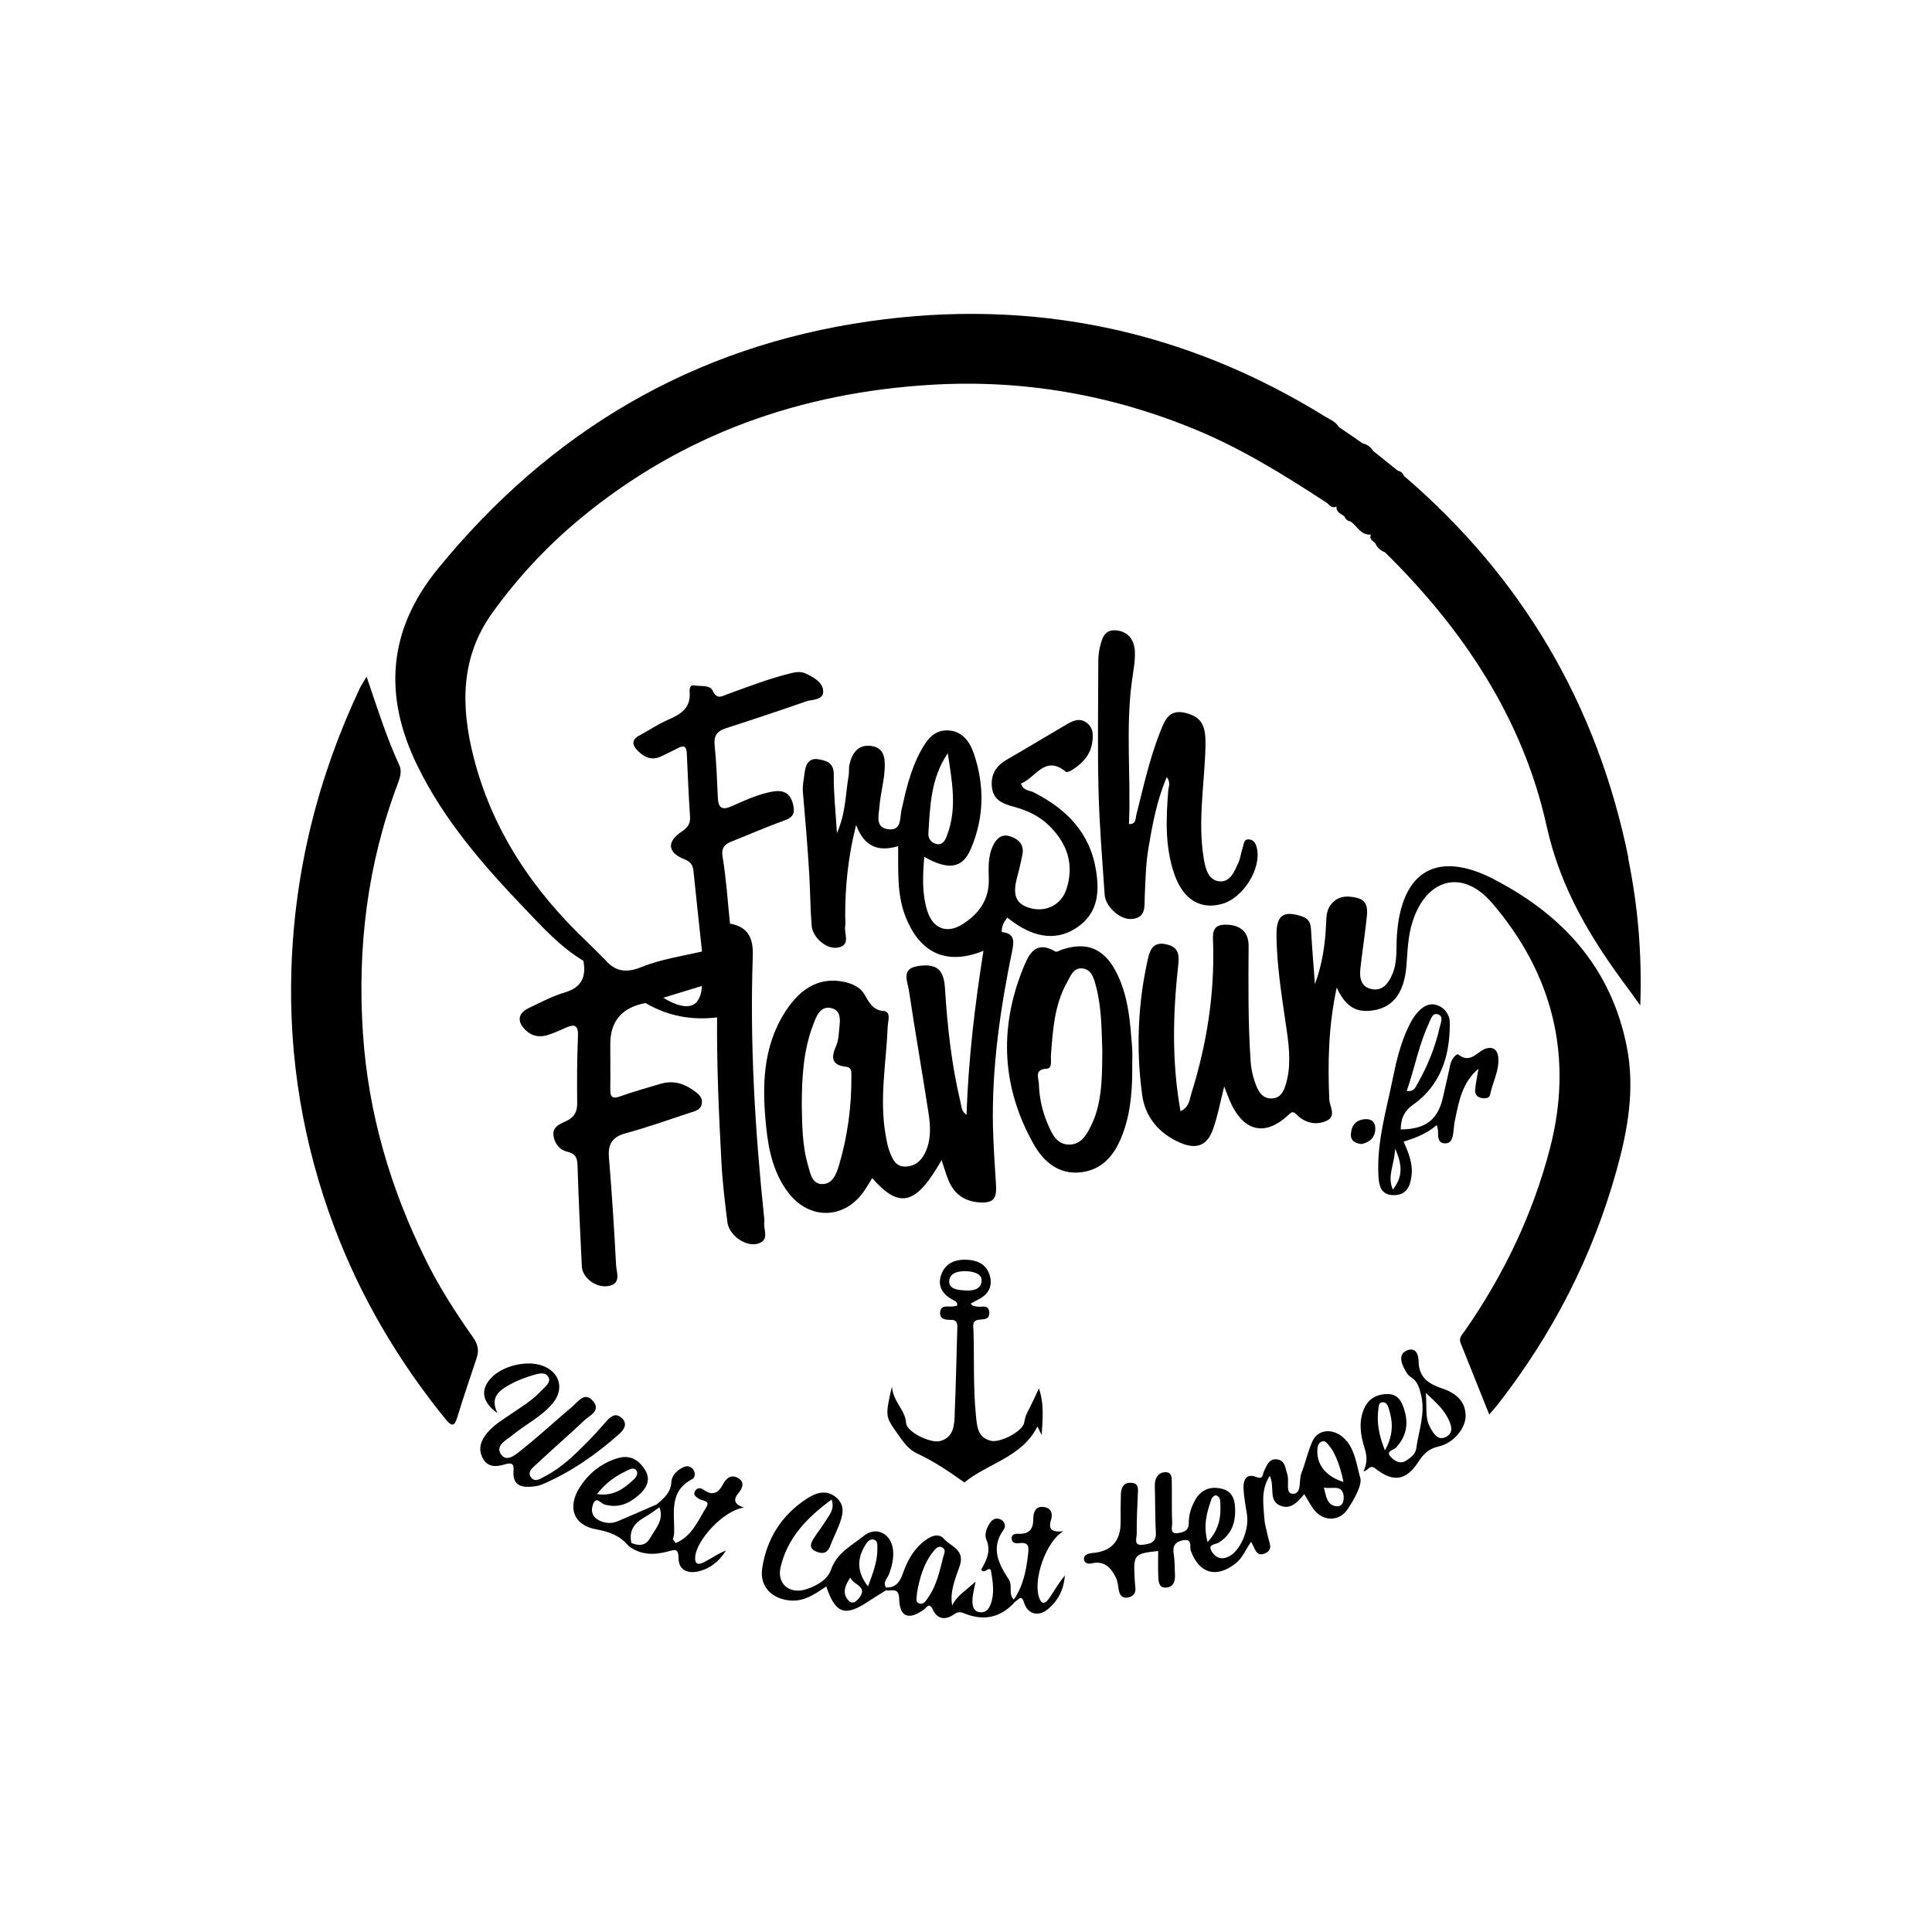
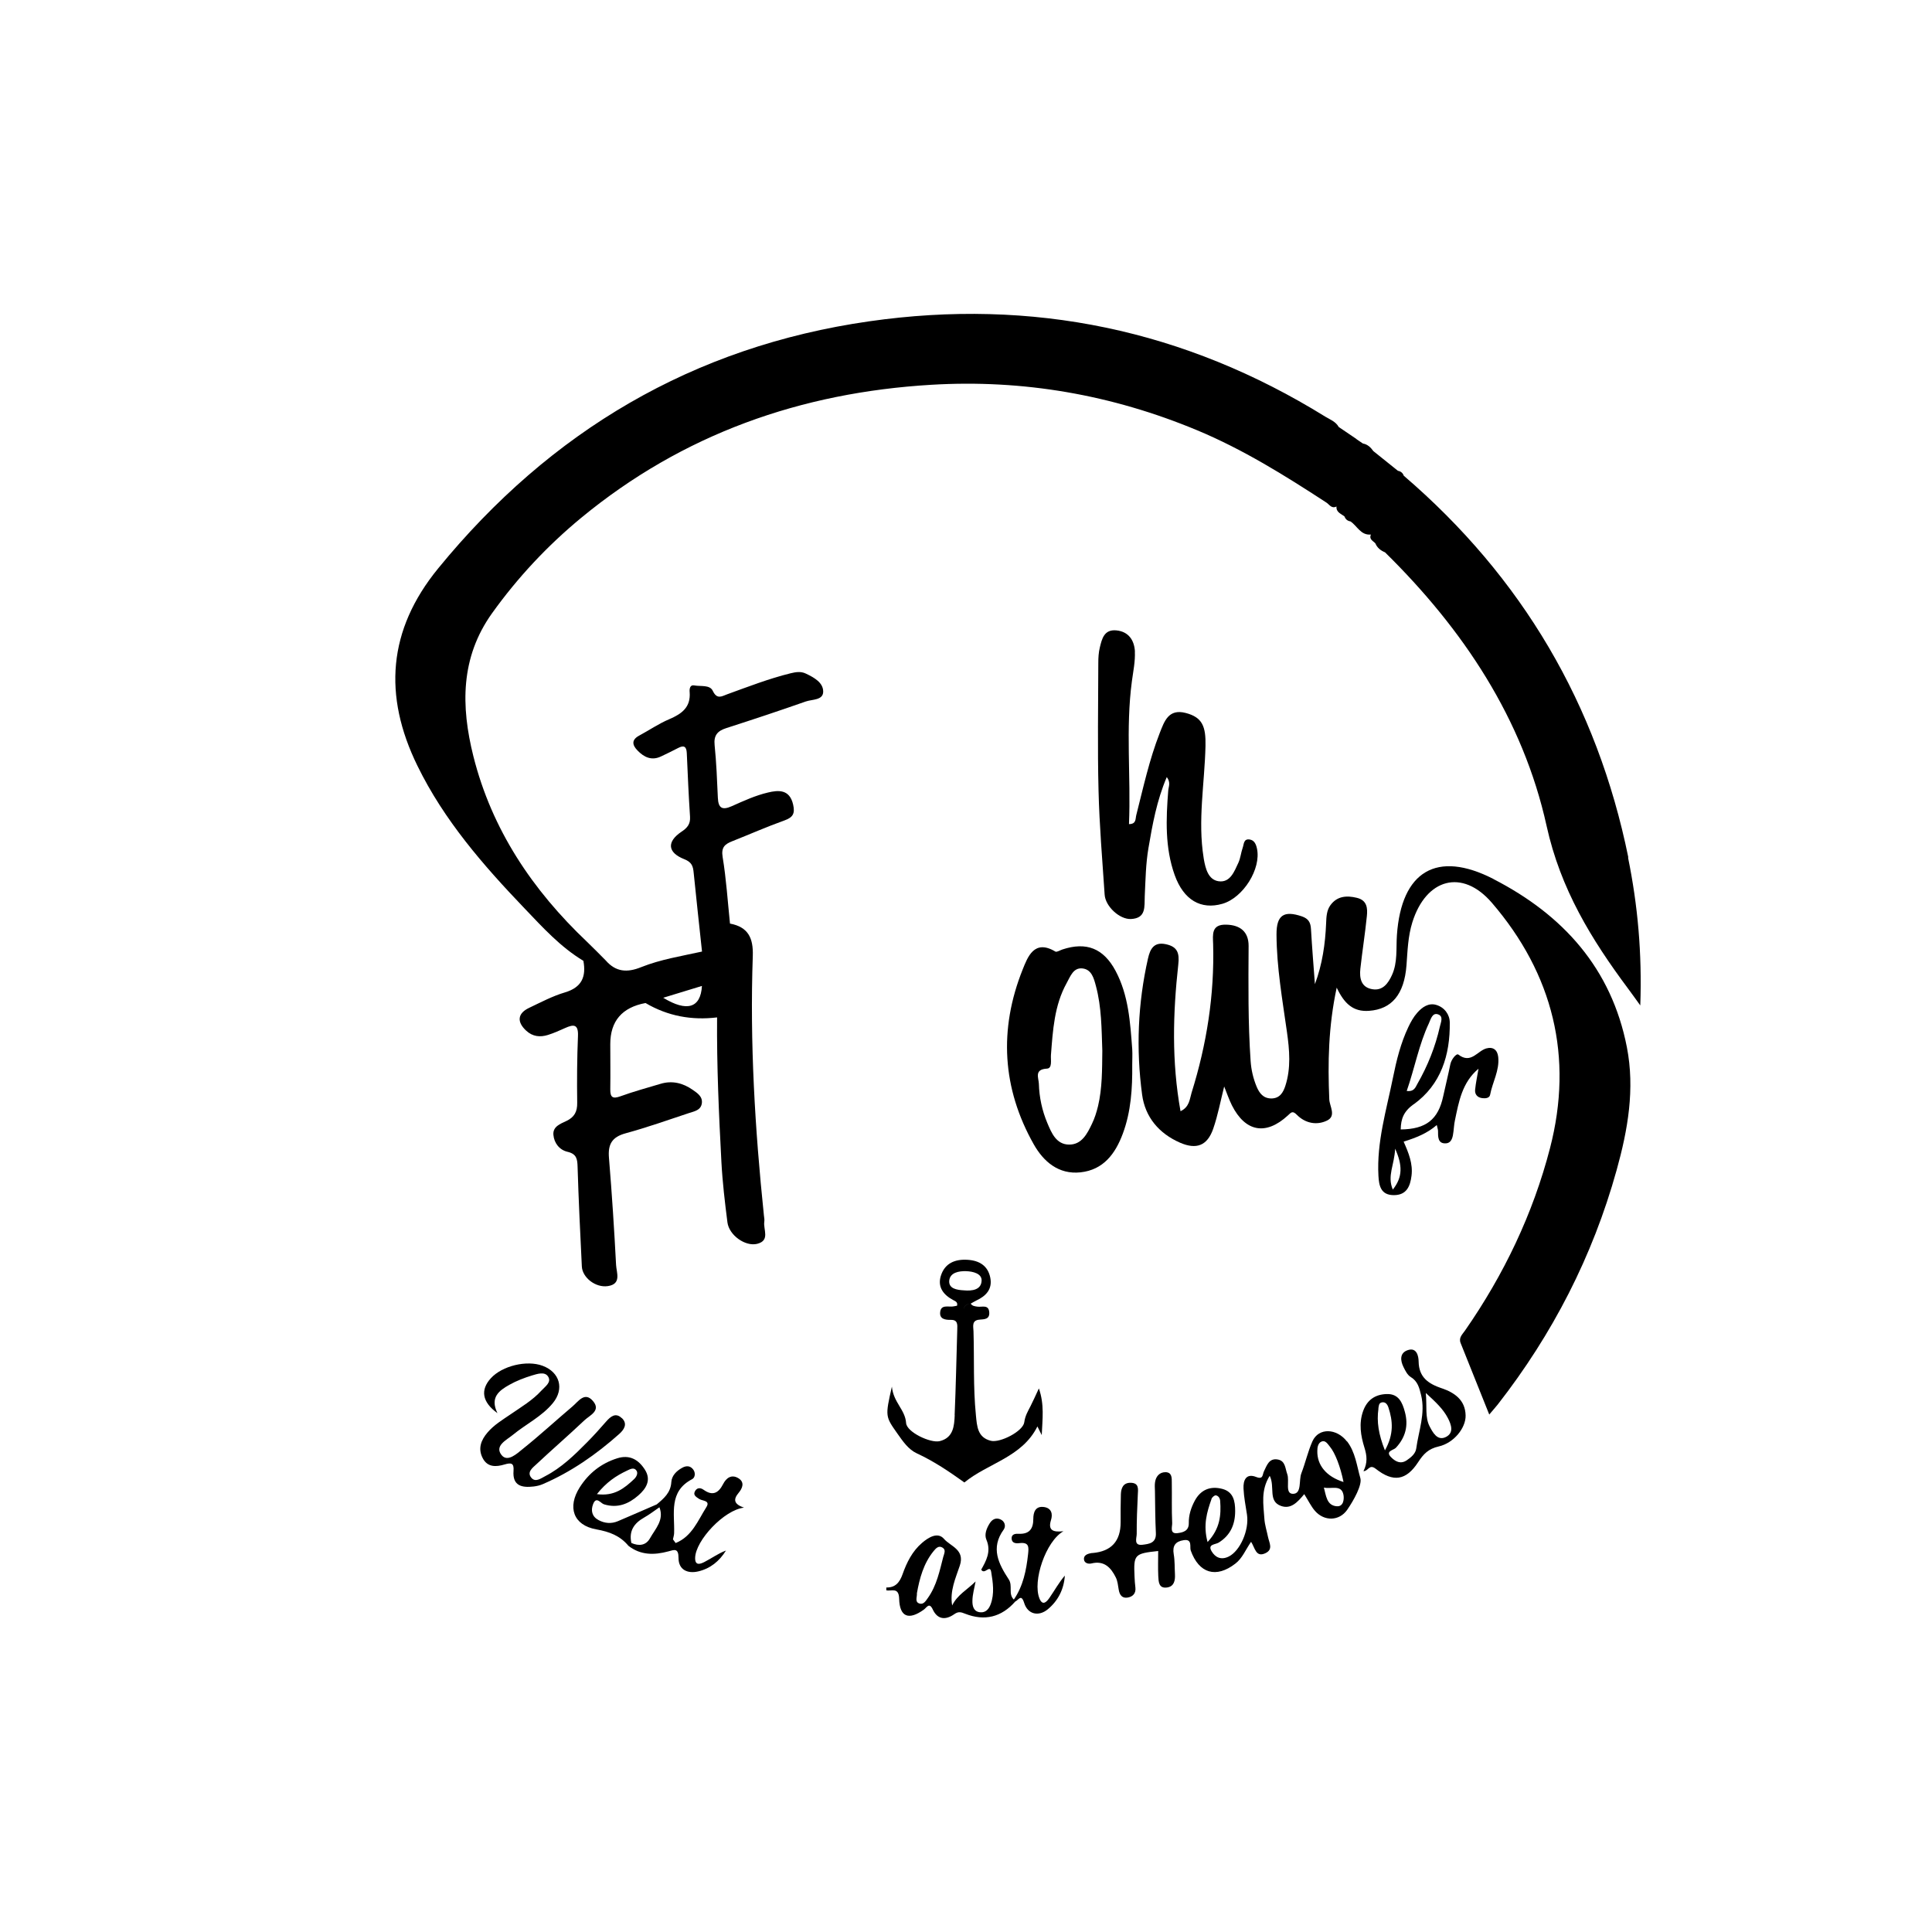
<svg xmlns="http://www.w3.org/2000/svg" id="Calque_1" viewBox="0 0 250 250">
  <defs>
    <style>.cls-1{fill:none;}.cls-2{fill-rule:evenodd;}</style>
  </defs>
  <path class="cls-2" d="m193.27,113.75c-7.35-3.78-11.94-1.01-12.51,7.26-.12,1.73.11,3.52-.64,5.16-.49,1.08-1.2,2.07-2.56,1.83-1.45-.25-1.66-1.44-1.53-2.65.25-2.27.61-4.52.84-6.79.11-1.02.04-2.06-1.28-2.38-1.34-.33-2.58-.23-3.44.96-.48.66-.52,1.5-.55,2.32-.11,2.68-.49,5.32-1.45,7.89-.18-2.38-.37-4.76-.51-7.14-.05-.83-.31-1.33-1.17-1.63-2.33-.79-3.3-.18-3.29,2.34.02,4.25.76,8.42,1.35,12.61.33,2.33.54,4.68-.21,6.99-.28.86-.73,1.61-1.8,1.62-1.04,0-1.55-.67-1.91-1.52-.44-1.06-.7-2.17-.78-3.32-.34-4.97-.29-9.94-.26-14.91,0-1.78-1.04-2.71-2.93-2.74-1.91-.04-1.7,1.3-1.66,2.51.18,6.57-.83,12.98-2.79,19.24-.25.81-.26,1.84-1.43,2.39-1.16-6.44-.98-12.71-.29-18.98.17-1.48-.1-2.31-1.61-2.63-1.55-.33-2.03.62-2.31,1.85-1.32,5.83-1.55,11.72-.76,17.62.39,2.9,2.18,5.02,4.9,6.21,2.13.93,3.54.39,4.3-1.8.61-1.76.95-3.61,1.42-5.47.34.85.62,1.67,1,2.44,1.74,3.44,4.39,3.93,7.23,1.32.44-.4.6-.68,1.19-.08,1.07,1.08,2.55,1.38,3.89.73,1.23-.6.33-1.83.29-2.75-.2-4.72-.12-9.41.96-14.45.97,2.05,2.12,3.16,4.2,3,2.89-.21,4.54-2.09,4.83-5.89.14-1.88.19-3.75.76-5.57,1.77-5.65,6.45-6.98,10.29-2.52,7.92,9.21,10.58,19.96,7.52,31.76-2.2,8.49-5.97,16.37-11,23.6-.33.48-.85.91-.56,1.62,1.21,3.01,2.41,6.02,3.7,9.24.5-.59.81-.94,1.1-1.3,7.1-9.1,12.28-19.17,15.38-30.32,1.46-5.24,2.38-10.51,1.33-15.91-1.99-10.2-8.26-17.13-17.25-21.75Z" />
-   <path class="cls-2" d="m55.09,163.01c-4.58-9.23-7.42-18.94-8.12-29.2-.75-11.11.55-21.98,4.52-32.45.3-.79.53-1.58.18-2.34-1.63-3.55-2.81-7.27-4.23-11.46-.49.83-.72,1.15-.88,1.5-5.42,11.5-8.44,23.6-8.85,36.3-.37,11.45,1.48,22.58,5.51,33.33,3.43,9.14,8.32,17.42,14.46,24.98.78.95,1.14.92,1.5-.3.78-2.57,1.66-5.1,2.5-7.65.32-.96.17-1.76-.44-2.63-2.28-3.22-4.4-6.53-6.16-10.08Z" />
  <path class="cls-2" d="m210.7,110.93c-4.04-19.77-13.73-36.23-29.05-49.37-.13-.36-.38-.57-.76-.64-1.06-.85-2.12-1.7-3.18-2.55-.34-.48-.74-.87-1.35-.98-.27-.18-.53-.36-.8-.54l-.06-.06c-.76-.51-1.52-1.03-2.27-1.54-.38-.69-1.11-.96-1.73-1.33-18.18-11.26-37.93-15.37-59.04-12.34-22.75,3.26-41.24,14.2-55.76,31.97-6.52,7.97-7.13,16.47-2.68,25.55,3.44,7.04,8.51,12.86,13.86,18.45,2.35,2.46,4.65,5,7.61,6.78.38,2.05-.2,3.44-2.4,4.09-1.59.47-3.09,1.27-4.61,1.99-1.51.71-1.63,1.81-.39,2.96.83.77,1.8.87,2.82.55.76-.24,1.5-.57,2.23-.9,1.07-.48,1.71-.52,1.65,1.02-.12,2.88-.14,5.77-.1,8.66.02,1.15-.36,1.86-1.41,2.36-.76.36-1.76.71-1.67,1.78.09,1.08.79,1.96,1.82,2.2,1.2.28,1.28.95,1.31,1.97.13,4.29.34,8.58.55,12.87.07,1.44,1.78,2.78,3.37,2.54,1.8-.27,1.11-1.75,1.06-2.74-.24-4.62-.54-9.24-.92-13.85-.15-1.75.38-2.7,2.15-3.18,2.78-.76,5.5-1.72,8.23-2.63.67-.22,1.52-.35,1.64-1.27.11-.88-.61-1.32-1.19-1.73-1.26-.88-2.66-1.23-4.17-.77-1.73.52-3.48.99-5.18,1.61-1.02.37-1.32.12-1.31-.91.03-1.95,0-3.9,0-5.84q0-4.47,4.56-5.32c2.87,1.69,5.97,2.26,9.26,1.86-.05,6.25.23,12.49.56,18.72.14,2.61.45,5.22.78,7.81.22,1.66,2.31,3.15,3.85,2.77,1.71-.43.76-1.87.92-2.87.04-.26-.02-.53-.05-.8-1.16-11.16-1.83-22.35-1.44-33.58.08-2.33-.6-3.75-2.95-4.19-.3-2.87-.48-5.76-.95-8.6-.21-1.27.28-1.68,1.25-2.06,2.25-.89,4.46-1.87,6.73-2.68,1.1-.4,1.41-.87,1.14-2.06-.46-2.02-1.94-1.87-3.25-1.56-1.62.38-3.17,1.09-4.69,1.77-1.23.55-1.74.26-1.8-1.08-.1-2.28-.19-4.56-.42-6.83-.13-1.26.38-1.83,1.5-2.19,3.45-1.11,6.89-2.25,10.3-3.45.83-.29,2.25-.14,2.25-1.28,0-1.18-1.2-1.83-2.25-2.33-.64-.31-1.29-.2-1.96-.04-2.81.69-5.5,1.74-8.21,2.72-.71.26-1.32.71-1.87-.45-.38-.81-1.58-.54-2.42-.7-.53-.1-.61.47-.57.86.16,1.97-1.02,2.82-2.63,3.51-1.35.57-2.59,1.42-3.89,2.12-1.03.55-.92,1.22-.23,1.93.85.88,1.84,1.36,3.07.76.72-.35,1.46-.69,2.17-1.07.75-.4,1.1-.23,1.14.65.12,2.75.24,5.5.42,8.24.06.95-.36,1.44-1.1,1.93-1.93,1.29-1.83,2.7.36,3.56.98.39,1.13.91,1.21,1.75.34,3.4.72,6.8,1.08,10.2-2.65.59-5.36,1.01-7.88,2.02-1.8.73-3.27.63-4.57-.86-.8-.8-1.59-1.62-2.42-2.41-7.06-6.69-12.33-14.52-14.72-24.04-1.61-6.43-1.69-12.75,2.43-18.5,3.31-4.62,7.16-8.73,11.52-12.33,13.15-10.85,28.45-16.22,45.31-17.22,11.89-.71,23.38,1.29,34.41,5.89,5.92,2.47,11.31,5.83,16.65,9.31.43.24.7.89,1.37.55,0,0,0-.01,0-.02,0,0,0,.01,0,.02h0s0,0,0,0c-.06.75.58.93,1.03,1.28.14.37.39.59.78.65.87.58,1.32,1.82,2.64,1.7h0c-.27.62.29.82.58,1.14.24.58.69.93,1.25,1.16,10.12,9.95,17.85,21.55,20.91,35.41,1.8,8.17,5.79,14.67,10.56,21.07.45.6.88,1.21,1.56,2.15.24-6.78-.33-12.98-1.58-19.12Zm-124.88,18.18c1.67-.51,3.34-1.02,5.01-1.53-.16,2.86-1.94,3.4-5.01,1.53Z" />
-   <path class="cls-2" d="m114.35,130.84c-1.51-.17-1.9-1.18-2.51-2.2-.54-.89-1.48-1.32-2.5-1.56-3.05-.7-5.64.58-7.72,3.82-2.98,4.64-3.01,9.79-2.47,14.99.31,3.02.97,5.98,2.88,8.47,2.75,3.57,7.3,3.43,9.82-.29.35-.52.67-1.06,1.02-1.62,3.54,4.05,5.66,3.48,8.97-2.33.29.86.53,1.7.85,2.5.7,1.79,2.01,2.81,3.95,2.96,1.87.14,2.36-.4,2.24-2.3-.15-2.48-.33-4.96-.39-7.44-.17-7.76.96-15.4,2.52-22.97.27-1.33.09-2.11-1.37-2.26-.06-.7.23-1.26.7-1.87.29.22.55.42.82.61,2.92,2.08,5.75,2.36,8.24.64,2.62-1.8,2.9-4.41,2.43-7.34-.79-4.94-3.84-7.96-8.07-10.12-.54-.28-1.35-.18-1.65-1.14,1.9-.71,3.07-3.78,5.82-1.52.12.1.52-.07.74-.2,1.29-.81,2.35-1.85,2.63-3.4.17-.98.27-2.06-.72-2.77-.94-.67-1.81-.2-2.63.28-2.55,1.49-5.08,3.03-7.64,4.5-1.43.82-2.15,1.95-1.95,3.64.21,1.68,1.52,2.12,2.82,2.47,1.73.47,3.3,1.19,4.57,2.44,2.35,2.3,3.29,5.03,2.24,8.25-.68,2.06-2.75,3.05-4.85,2.38-1.73-.55-2.15-1.71-1.49-4.08.25-.9.45-1.82.64-2.74.29-1.33-.48-2.06-1.58-2.42-1.1-.36-1.79.3-2.23,1.23-.65,1.39-.56,2.89-.53,4.36.05,2.64-1.32,4.47-3.41,5.79-2.02,1.28-3.83.56-4.55-1.74-.71-2.27-.58-4.6-.39-6.98,3.13,1.76,4.94,1.51,6.02-1.02,1.73-4.03,1.81-8.21.39-12.36-.55-1.6-1.56-2.95-3.42-2.99-1.77-.04-2.7,1.29-3.46,2.7-1.3,2.39-1.9,5-2.48,7.63-.22,1.01.03,2.66-1.67,2.47-1.79-.2-1.26-1.82-1.18-2.92.12-1.6.58-3.18.67-4.78.08-1.32.05-2.87-1.78-3.09-1.65-.2-2.42.93-2.76,2.36-.12.51-.03,1.08-.13,1.6-.4,2.29-.34,4.68-1.5,7.33-.17-2.88-.44-5.22-.41-7.56.02-1.53-.9-1.82-1.98-2-1.23-.21-1.65.65-1.78,1.68-.11.86-.31,1.74-.23,2.59.31,3.54.61,7.08.82,10.64.13,2.21.13,4.43.31,6.63.13,1.54,1.93,3.09,3.36,2.83,1.78-.32.79-1.8.98-2.78.07-.39,0-.8,0-1.21-.01-3.85.35-7.66,1.41-11.88,1.1,2.92,2.96,3.48,5.44,2.74.04,3.14-.19,6.18.94,9.08,1.87,4.81,5.37,6.39,10.1,4.46-1.11,7.01-1.95,14.05-2.19,21.22-.68-.43-.64-1.07-.78-1.63-1.16-4.85-1.7-9.78-2.01-14.75-.15-2.43-1.09-3.23-3.5-2.86-2.23.34-1.33,2.01-1.16,3.17.79,5.31,1.73,10.6,2.54,15.9.27,1.73.33,3.5-.47,5.14-.5,1.02-1.31,1.7-2.52,1.73-1.29.04-1.67-.98-2.04-1.9-.27-.68-.39-1.42-.52-2.14-.84-4.7.07-9.37.26-14.06.03-.76.5-1.93-.57-2.05Zm-5.82,20.06c-.32,1.06-.84,2.36-2.18,2.32-1.29-.04-1.48-1.36-1.78-2.38-.79-2.67-.77-5.42-.82-7.88.01-3.64.22-6.98,1.4-10.16.43-1.15.94-2.77,2.5-2.33,1.42.4.98,2,.9,3.17-.04.6-.14,1.22-.38,1.76-.64,1.44-.56,2.44,1.28,2.63.78.08.71.66.72,1.2.03,3.97-.5,7.88-1.64,11.68Zm14.11-53.44c.53,3.54,1.25,7.08-.08,10.6-.23.61-.53,1.34-1.4,1.15-.66-.14-1.07-.74-1.03-1.35.22-3.57.32-7.19,2.52-10.4Z" />
  <path class="cls-2" d="m146.86,84.33c-.07-1.44-.79-2.61-2.42-2.76-1.56-.14-1.85,1.08-2.12,2.2-.16.64-.2,1.33-.2,2-.01,5.51-.11,11.03.03,16.54.11,4.49.49,8.98.79,13.46.1,1.52,1.94,3.22,3.41,3.15,2-.1,1.72-1.62,1.78-2.97.1-2.08.13-4.18.48-6.22.52-3.05,1.07-6.13,2.37-9.18.54.73.23,1.23.19,1.74-.29,3.7-.44,7.4.84,10.96,1.16,3.22,3.39,4.5,6.17,3.7,2.7-.78,5.04-4.54,4.47-7.15-.12-.56-.34-1.08-.95-1.17-.8-.12-.73.63-.9,1.08-.22.63-.28,1.33-.55,1.92-.53,1.14-1.07,2.63-2.58,2.4-1.31-.2-1.67-1.6-1.89-2.83-.01-.07-.02-.13-.03-.2-.78-4.83.13-9.64.24-14.46.06-2.55-.41-3.72-2.55-4.28-2.25-.59-2.78,1.1-3.37,2.59-1.35,3.45-2.13,7.06-3.04,10.64-.12.47.02,1.15-.94,1.15.26-6.18-.45-12.36.38-18.52.17-1.26.44-2.54.38-3.8Z" />
  <path class="cls-2" d="m145.29,146.7c1.07-2.87,1.25-5.89,1.22-8.92,0-.67.04-1.34,0-2.01-.26-3.48-.47-6.98-2.16-10.15-1.56-2.91-3.78-3.78-6.87-2.76-.31.1-.73.38-.92.27-2.74-1.64-3.58.72-4.23,2.33-3.09,7.73-2.66,15.36,1.44,22.62,1.25,2.21,3.2,3.93,6.05,3.62,2.97-.32,4.51-2.42,5.47-5Zm-3.21-3.55c-.19.78-.43,1.55-.78,2.27-.61,1.28-1.32,2.69-2.94,2.69-1.67,0-2.29-1.49-2.83-2.78-.68-1.61-1.05-3.33-1.1-5.08-.02-.76-.65-1.88,1.05-1.97.71-.04.47-1.12.51-1.74.25-3.21.43-6.44,2.04-9.34.48-.86.86-2.04,2.08-1.88,1.15.15,1.44,1.28,1.7,2.26.74,2.75.73,5.57.83,8.39-.03,2.41,0,4.83-.56,7.19Z" />
  <path class="cls-2" d="m174.29,186.52c-1.34-1.72-3.66-1.8-4.46-.02-.59,1.32-.9,2.76-1.43,4.13-.36.93.08,2.66-1.08,2.67-1.08.01-.43-1.67-.75-2.55-.27-.74-.23-1.71-1.22-1.89-1.14-.21-1.42.77-1.8,1.54-.2.41-.07,1.09-1,.72-1.32-.52-1.69.45-1.64,1.49.05,1.13.28,2.26.45,3.39.3,2.01-.89,4.68-2.35,5.41-1,.5-1.76.12-2.23-.68-.55-.93.49-.85.92-1.12,1.52-.94,2.13-2.35,2.13-4.08,0-1.27-.22-2.49-1.67-2.87-1.54-.4-2.79.1-3.56,1.54-.48.9-.79,1.86-.77,2.89.02,1.05-.8,1.22-1.48,1.3-1.03.12-.65-.85-.67-1.3-.08-1.74-.02-3.49-.05-5.24,0-.59.04-1.34-.82-1.35-.75,0-1.22.52-1.34,1.25-.07.39-.03.8-.02,1.21.03,1.81.03,3.63.12,5.43.06,1.29-.89,1.4-1.72,1.5-1.2.15-.76-.87-.76-1.4-.01-1.68.06-3.35.14-5.03.04-.77.19-1.57-.93-1.59-.97-.01-1.23.7-1.26,1.49-.04,1.21-.03,2.42-.03,3.63q0,3.66-3.63,3.97c-.07,0-.13,0-.2.02-.49.09-.99.28-.91.84.06.44.55.59.96.49,1.65-.41,2.53.54,3.16,1.82.23.47.28,1.03.37,1.56.11.71.46,1.17,1.19,1.03.64-.12,1.06-.54.97-1.3-.06-.47-.09-.93-.11-1.4-.13-2.87-.02-2.99,3.06-3.32,0,1.09-.04,2.16.01,3.23.04.72.04,1.65,1.14,1.49.91-.13,1.06-.9,1.02-1.7-.05-.87-.01-1.75-.16-2.61-.19-1.09.23-1.65,1.28-1.81,1.18-.19.76.89.92,1.33,1.06,2.97,3.28,3.64,5.78,1.7.91-.7,1.3-1.77,2.03-2.82.51.78.61,2.05,1.84,1.48,1.07-.49.5-1.36.35-2.11-.16-.79-.42-1.57-.47-2.37-.11-1.79-.5-3.64.69-5.54.72,1.42-.26,3.29,1.47,3.9,1.27.45,2.12-.47,3-1.53.53.84.88,1.58,1.39,2.17,1.21,1.38,3.14,1.32,4.16-.13.88-1.27,1.96-3.24,1.71-4.11-.45-1.55-.64-3.37-1.73-4.77Zm-17.53,7.45c.07-.21.39-.49.56-.47.33.04.54.35.57.71.13,1.82.01,3.57-1.63,5.33-.6-2.2-.08-3.89.51-5.57Zm14.23-7.43c.52-.22.81.31,1.1.66.67.8,1.36,2.58,1.76,4.57-2.23-.7-3.43-2.18-3.39-4.02,0-.49.1-1.02.54-1.21Zm1.99,8.37c-1.32-.1-1.38-1.38-1.67-2.42.96.23,2.26-.43,2.53.92.1.47.06,1.57-.86,1.5Z" />
  <path class="cls-2" d="m182.93,142.9c3.54-2.55,4.72-6.38,4.67-10.59-.01-1.03-.68-1.95-1.73-2.27-1.01-.31-1.85.29-2.48,1.01-.48.54-.85,1.21-1.16,1.87-.98,2.07-1.53,4.29-1.98,6.53-.85,4.2-2.12,8.35-1.88,12.7.07,1.24.28,2.49,1.97,2.5,1.68.01,2.14-1.15,2.31-2.51.2-1.55-.38-2.97-1.02-4.41,1.6-.51,3.02-1.05,4.29-2.15.08.39.16.57.16.75,0,.76-.04,1.66.99,1.62.8-.03.93-.85,1.01-1.54.06-.47.08-.94.18-1.4.51-2.45.93-4.94,3.06-6.72-.15.9-.35,1.8-.44,2.71-.06.6.28,1.02.93,1.1.42.05.93,0,1.01-.44.31-1.64,1.23-3.14,1.05-4.88-.1-.93-.66-1.35-1.53-1.12-1.18.33-2,2.06-3.63.8-.25-.19-.91.61-1.04,1.27-.28,1.38-.62,2.75-.92,4.12-.64,3.01-2.22,4.27-5.5,4.3.03-1.37.37-2.32,1.67-3.26Zm-2.7,11.03c-.76-1.76.21-3.2.3-5.29.95,2.13,1,3.66-.3,5.29Zm4.69-21.57c.23-.5.44-1.36,1.17-1.1.73.25.35,1.04.23,1.58-.59,2.62-1.58,5.09-2.91,7.41-.25.44-.41,1.04-1.38.92,1.05-3.02,1.58-6.03,2.89-8.8Z" />
  <path class="cls-2" d="m80.46,183.51c-.78-.76-1.43-.24-2.02.43-.79.91-1.6,1.81-2.45,2.67-1.65,1.67-3.34,3.32-5.45,4.41-.56.29-1.28.85-1.81.17-.56-.71.19-1.26.64-1.68,2.06-1.93,4.19-3.77,6.24-5.71.69-.66,2.21-1.25,1.11-2.52-1.07-1.24-1.88.07-2.64.71-2.15,1.82-4.22,3.73-6.42,5.49-.77.62-1.99,1.79-2.77.79-.92-1.19.64-1.92,1.46-2.59,1.7-1.4,3.76-2.38,5.19-4.12,1.51-1.84.9-4-1.33-4.83-2.04-.76-5.23,0-6.7,1.62-1.36,1.49-1.15,3.07.86,4.51-1.01-2.05.24-2.93,1.53-3.66.92-.52,1.94-.91,2.95-1.22.68-.2,1.64-.53,2.07.14.49.75-.4,1.31-.87,1.83-1.14,1.25-2.6,2.11-3.98,3.06-1.05.72-2.15,1.37-2.99,2.36-.85.99-1.26,2.1-.61,3.33.63,1.2,1.76,1.12,2.82.8.85-.25,1.24-.2,1.16.83-.15,1.95,1.09,2.2,2.61,2.02.4-.05.8-.14,1.17-.3,3.67-1.58,6.91-3.84,9.88-6.48.63-.56,1.15-1.31.36-2.07Z" />
  <path class="cls-2" d="m123.54,183.12c-.06,1.4-.17,2.92-1.93,3.36-1.19.3-4.28-1.16-4.36-2.34-.12-1.75-1.64-2.65-1.84-4.71-.88,3.87-.85,3.85.71,6.07.71,1,1.41,2.05,2.51,2.56,2.21,1.02,4.19,2.36,6.16,3.77,3.06-2.51,7.46-3.25,9.45-7.25.18.36.31.63.56,1.12.09-2.09.36-3.94-.37-6.04-.46.98-.75,1.65-1.08,2.29-.34.67-.7,1.25-.81,2.09-.16,1.18-3.14,2.69-4.32,2.4-1.74-.43-1.8-1.89-1.94-3.33-.36-3.61-.2-7.22-.31-10.84-.02-.62-.27-1.43.79-1.51.61-.05,1.3-.03,1.25-.92-.06-1.09-.95-.67-1.53-.76-.34-.05-.66-.07-.87-.39-.68.07-.88.38-.9.75.03-.37.22-.67.9-.75.23-.13.46-.27.7-.39,1.28-.59,2.13-1.48,1.83-2.98-.31-1.53-1.41-2.2-2.91-2.3-1.64-.11-2.98.43-3.49,2.09-.44,1.44.34,2.44,1.59,3.11.3.16.63.27.51.74-.18.03-.36.08-.56.1-.62.07-1.51-.26-1.62.71-.11.92.65,1.03,1.37,1.02.92-.02.86.62.84,1.24-.11,3.69-.18,7.39-.34,11.07Zm-.71-17.4c.1-1.06,1.25-1.26,2.2-1.23.88.03,2.04.31,1.99,1.24-.06,1.19-1.24,1.34-2.31,1.24-.89-.05-1.97-.21-1.88-1.26Z" />
  <path class="cls-2" d="m186.57,179.65c-1.72-.59-2.97-1.4-3-3.48-.01-.69-.25-1.86-1.41-1.46-1.06.36-.97,1.34-.54,2.2.23.47.51,1.02.92,1.27.93.56,1.12,1.42,1.35,2.35.58,2.38-.32,4.62-.63,6.91-.09.66-.66,1.14-1.24,1.53-.8.53-1.46.14-1.99-.38-.85-.83.31-.93.6-1.25,1.25-1.35,1.64-2.88,1.16-4.64-.33-1.24-.82-2.36-2.35-2.31-1.47.04-2.53.74-3.05,2.19-.58,1.62-.31,3.21.17,4.75.32,1.02.42,1.95-.13,3.04.65,0,.74-.98,1.6-.3,2.26,1.78,3.93,1.51,5.48-.87.69-1.06,1.33-1.73,2.66-2.03,1.98-.45,3.51-2.41,3.48-4-.04-2.02-1.44-2.96-3.09-3.53Zm-8.21,2.63c.05-.31.04-.73.44-.81.47-.1.72.24.86.65.57,1.74.73,3.44-.45,5.56-.83-2.09-1.08-3.71-.84-5.4Zm8.73,3.67c-1.11.55-1.71-.64-2.09-1.36-.62-1.18-.34-2.57-.5-4.34,1.33,1.22,2.25,2.09,2.85,3.24.46.88.81,1.93-.26,2.46Z" />
  <path class="cls-2" d="m96.27,195.09c-1.29-.45-1.43-1.04-.69-1.92.48-.57.84-1.37-.05-1.9-.88-.52-1.55-.03-1.96.77-.6,1.17-1.36,1.57-2.52.74-.49-.35-.94-.24-1.16.27-.2.46.26.69.58.91.42.28,1.49.18.93,1.07-1.09,1.72-1.85,3.78-3.97,4.64-.12-.16-.23-.32-.35-.48.05-.26.14-.52.15-.78.09-2.56-.74-5.41,2.34-7.01.38-.2.46-.83.12-1.26-.39-.5-.9-.5-1.43-.2-.74.41-1.34,1.02-1.39,1.84-.08,1.38-.97,2.12-1.89,2.89-1.67.72-3.34,1.46-5.02,2.17-.85.36-1.71.29-2.51-.14-.86-.46-1.02-1.25-.7-2.07.41-1.07.99-.09,1.41.03,1.75.54,3.18-.05,4.44-1.15,1.02-.89,1.71-2,.84-3.35-.82-1.28-1.97-1.97-3.59-1.45-2.07.66-3.66,1.92-4.82,3.73-1.65,2.58-.85,4.93,2.13,5.46,1.72.31,3.07.82,4.16,2.13,1.58,1.23,3.34,1.21,5.16.72.77-.21,1.32-.46,1.32.85,0,1.54,1.17,2.06,2.55,1.74,1.55-.36,2.74-1.32,3.59-2.7-1,.37-1.83.99-2.75,1.46-.46.24-1.26.61-1.24-.5.04-2.26,3.77-6.24,6.33-6.51Zm-15.14-4.79c.4-.19.92-.49,1.24.01.21.33,0,.78-.31,1.08-1.25,1.17-2.55,2.26-4.82,1.95,1.23-1.55,2.49-2.38,3.89-3.04Zm2.98,8.75c-.54.96-1.45,1.03-2.41.61-.34-1.55.34-2.55,1.65-3.29.69-.39,1.32-.88,1.98-1.33.64,1.65-.53,2.78-1.22,4.01Z" />
  <path class="cls-2" d="m134.51,206.85c-.93-2.25.81-7.42,3.1-8.71-1.38.16-2.02-.14-1.61-1.45.24-.76.08-1.54-.9-1.68-1.13-.16-1.39.69-1.39,1.53,0,1.34-.55,2-1.92,1.93-.41-.02-.88.05-.89.57,0,.66.57.7,1.02.64,1.24-.14,1.22.48,1.11,1.45-.23,2.08-.63,4.09-1.84,5.85-.76-.72-.11-1.77-.66-2.61-1.31-2-2.38-4.06-.66-6.43.32-.44.17-1.1-.45-1.35-.57-.23-1.04.02-1.36.54-.41.65-.71,1.44-.42,2.11.66,1.54-.06,2.77-.67,3.87.43.74,1.12-.73,1.29.3.23,1.38.44,2.81-.07,4.18-.21.57-.6,1.1-1.33,1.04-.91-.07-1.04-.85-1.03-1.48.01-.84.26-1.67.41-2.51-1.06,1.06-2.38,1.74-3.03,3.11-.33-1.88.45-3.54.99-5.16.69-2.08-1.21-2.49-2.04-3.45-.81-.95-2.01-.21-2.85.51-1.26,1.08-1.98,2.53-2.52,4.06-.37,1.04-.92,1.74-2.1,1.71,0,.12,0,.25,0,.37.67.14,1.62-.46,1.66,1.09.06,2.38,1.25,2.81,3.2,1.4.37-.27.7-.99,1.15-.01.64,1.36,1.71,1.36,2.79.6.53-.37.86-.27,1.41-.05,2.5.98,4.69.45,6.48-1.59,0,0,0,0,0,0,.41-.16.76-1.06,1.15.2.46,1.47,1.86,1.78,3.03.83,1.35-1.11,2.11-2.6,2.23-4.38-.77.9-1.33,1.93-1.99,2.88-.3.43-.86,1.14-1.29.1Zm-12.43-5.48c-.49,1.88-.86,3.8-2.03,5.43-.27.38-.56.87-1.09.69-.61-.21-.28-.79-.31-1.34.34-1.88.84-3.82,2.16-5.44.29-.35.65-.78,1.18-.43.42.28.2.7.1,1.09Z" />
-   <path class="cls-2" d="m177.96,146c0-.8-.47-1.22-1.27-1.18-1.18.06-1.8.75-1.88,1.89-.07.95.58,1.23,1.37,1.33,1.11-.25,1.79-.87,1.78-2.05Z" />
-   <path class="cls-2" d="m114.7,205.43h0s0-.02,0-.03c-.02,0-.03.01-.05.02h0c-.11.03-.21.07-.32.1.11-.03.21-.07.32-.1-.46-.72.21-1.21.41-1.77.37-1.03.62-2.06.49-3.15-.25-2.08-2.19-3.05-3.79-1.75-1.56,1.27-3.46,2.17-4.23,4.37-.45,1.3-1.86,2.1-3.24,2.54-2.1.67-3.78-.7-3.29-2.84.89-3.83,3.44-6.46,6.61-8.78.42,1.27-.26,1.93-.7,2.65-.49.8-1.08,1.54-1.58,2.33-.36.58-.74,1.25.16,1.69.82.4,1.55.38,1.94-.67.33-.88.76-1.72,1.1-2.59.5-1.29.94-2.62-.35-3.7-1.25-1.04-2.6-.59-3.74.15-3.27,2.12-5.23,5.18-5.81,9.02-.36,2.34,1.19,3.95,3.57,4.18,1.89.18,3.27-.86,4.72-1.81,1.19,3.54,2.43,3.95,5.46,1.92.74-.49,1.51-.95,2.26-1.42.01.01.03.02.04.03,0-.01,0-.02,0-.04h0c0-.12,0-.25,0-.37Zm-3.47,1.27c-.29.39-.83.97-1.34.49-1.01-.96-.54-2.03.13-3.04.4.93,2.28,1.11,1.21,2.55Zm2.3-6.31c.02,1.63-.54,3.09-1.21,4.89-1.52-1.95-1.38-3.63-.37-5.32.24-.4.57-.85,1.09-.74.59.13.48.72.49,1.17Z" />
  <rect class="cls-1" width="250" height="250" />
</svg>